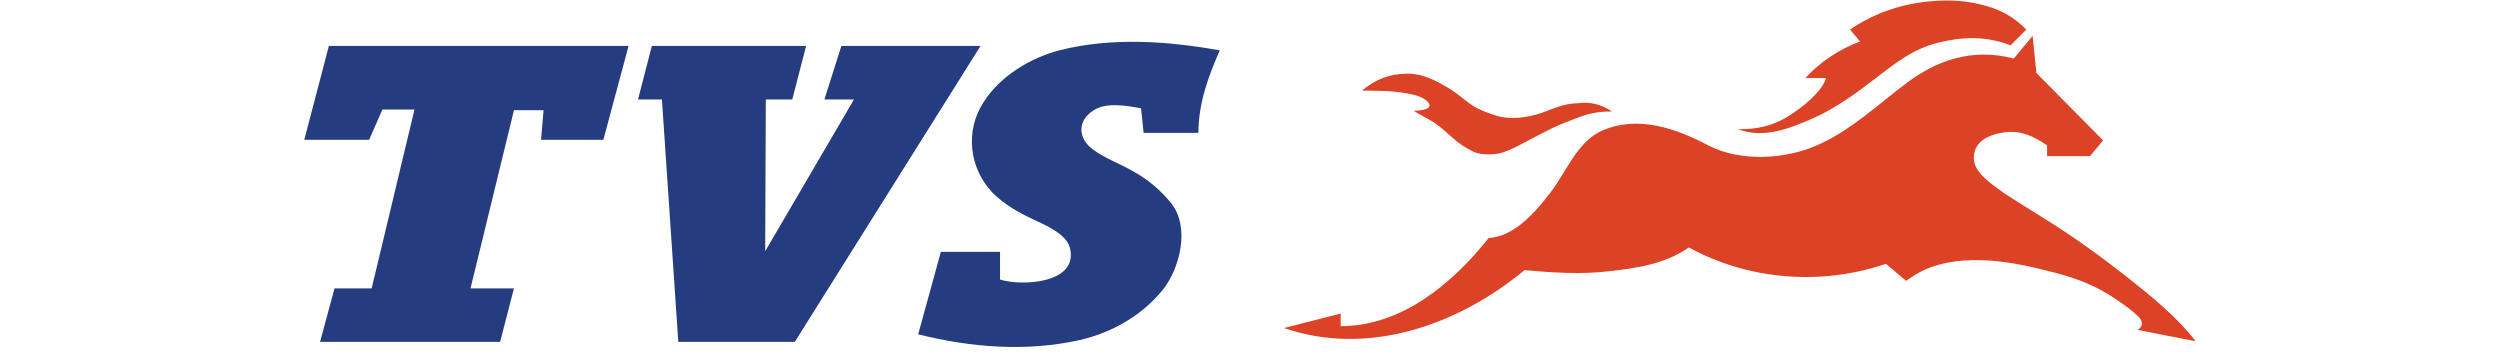
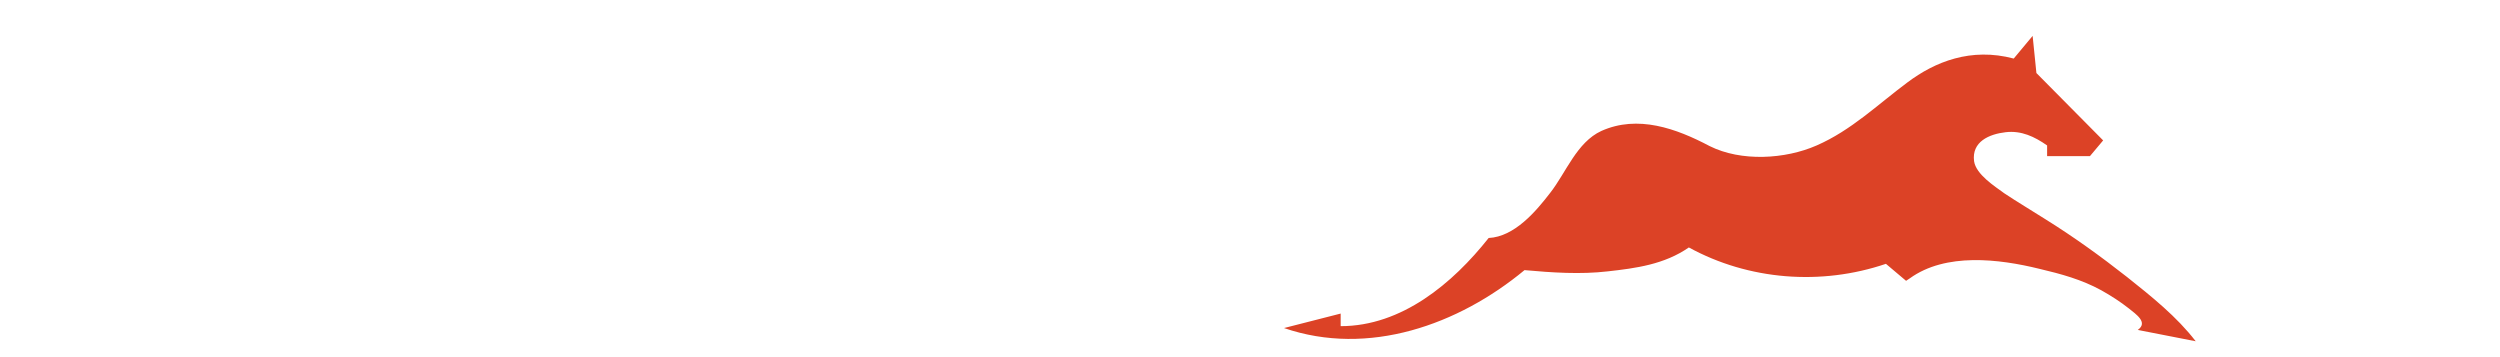
<svg xmlns="http://www.w3.org/2000/svg" height="357" viewBox="29.4 18 300.4 56.7" width="2500">
-   <path d="M40.1 63.8h-5.9l-2.3 8.5h28.6l2.2-8.5h-6.9l6.9-28.3h4.7l-.4 4.7h9.9l4-14.9H33.3l-3.9 14.9h10.3l2.1-4.8h5.1zm74.6-38.5h22.1l-29.5 47H88.8l-2.6-38.5h-3.8l2.2-8.5h24.5l-2.2 8.5h-4.2l-.1 24.1 14.1-24.1H112zm56.7 13.9c0-4.7 1.5-8.9 3.4-13.2-8.3-1.5-17.3-2.1-25.5 0-4.6 1.2-9.4 4.1-12 8.2-3 4.6-2.3 10.5 1.4 14.4 1.9 1.9 4.2 3.2 6.6 4.3 1.9.9 5.2 2.3 5.7 4.5 1.4 5.6-7.6 6.1-11.1 5V58h-9.4l-3.6 13.1c8.4 2.1 17.2 2.8 25.7.9 5.1-1.2 9.7-3.8 13.1-7.9 2.8-3.5 4.4-10 1.4-13.8-1.7-2.1-3.6-3.7-5.9-5-2.2-1.3-4.6-2.1-6.6-3.6-2.4-1.8-2.4-4.6.2-6.2 2-1.3 5.3-.7 7.5-.3l.4 3.9h8.7z" fill="#253c80" />
  <g fill="#dc4226">
-     <path d="M300.4 25.2c-3.9-1.5-7.6-1.4-11.6-.4-3.9 1-6.7 3.2-9.8 5.6s-6.4 4.8-10 6.4c-3.7 1.6-7.9 3.3-11.9 1.7 2.9.1 5.6-.5 8.1-2.1 1.9-1.2 5.2-3.7 5.9-6h-3.3c2.4-2.6 5.4-4.6 8.7-5.8l-1.6-1.9c4.4-3 9.2-4.4 14.5-4.6 2.5-.1 5 .2 7.3.9 2.5.7 4.4 1.9 6.2 3.7zm-63.3 10.5c-1.4 0-2.6.1-4 .5-1.3.4-2.5.9-3.8 1.4-2.4 1-4.7 2.3-7 3.5-1 .5-2.2 1.1-3.3 1.3-1.2.2-2.8.2-3.9-.3-1.2-.6-2.2-1.2-3.2-2.1s-2-1.8-3-2.5c-1.1-.7-2.2-1.2-3.3-1.9.5 0 3.1-.1 2.4-1.2-.6-.9-2-1.3-3.1-1.5-2.5-.5-5-.5-7.5-.5 2.1-1.8 4.4-2.7 7.2-2.7 2.6 0 4.7 1.2 6.9 2.5 1.1.7 2.4 1.9 3.5 2.6s2.3 1.1 3.5 1.5c2.3.8 5.2.4 7.5-.4 1.9-.7 3.6-1.5 5.7-1.5 1.9-.3 3.7.2 5.4 1.3z" />
    <path d="M217.5 55.8c4.1-.2 7.5-4.2 9.8-7.2 2.5-3.2 4.2-8 8.1-9.8 5.8-2.6 11.9-.4 17.2 2.4 5 2.5 12 2.1 17-.1 5.5-2.4 9.7-6.5 14.4-10 4.4-3.3 10.1-5.6 16.9-3.8l3-3.6.6 5.9 10.6 10.7-2.1 2.5h-6.8v-1.7c-2-1.4-4.1-2.4-6.6-2.1-2.6.3-5.4 1.5-5 4.6.3 2.1 3.3 4 4.8 5.1 2.1 1.4 4.3 2.7 6.5 4.1 4.5 2.8 8.8 5.9 13 9.2 3.9 3.1 7.9 6.3 10.9 10.2l-9.2-1.8c1.7-1.2-.3-2.5-1.4-3.4-1.4-1.1-2.8-2-4.4-2.9-3.1-1.7-6.4-2.6-9.8-3.4-6.5-1.6-14.9-2.6-20.6 1.5-.2.1-.4.3-.6.4l-3.2-2.7c-10.3 3.5-21.8 2.6-31.3-2.6-3.9 2.7-8.4 3.3-12.9 3.8-4.3.5-8.8.2-13.2-.2-10.5 8.7-24.8 13.8-38.2 9.2l9-2.3v2c9.7 0 17.8-6.8 23.5-14z" />
  </g>
</svg>